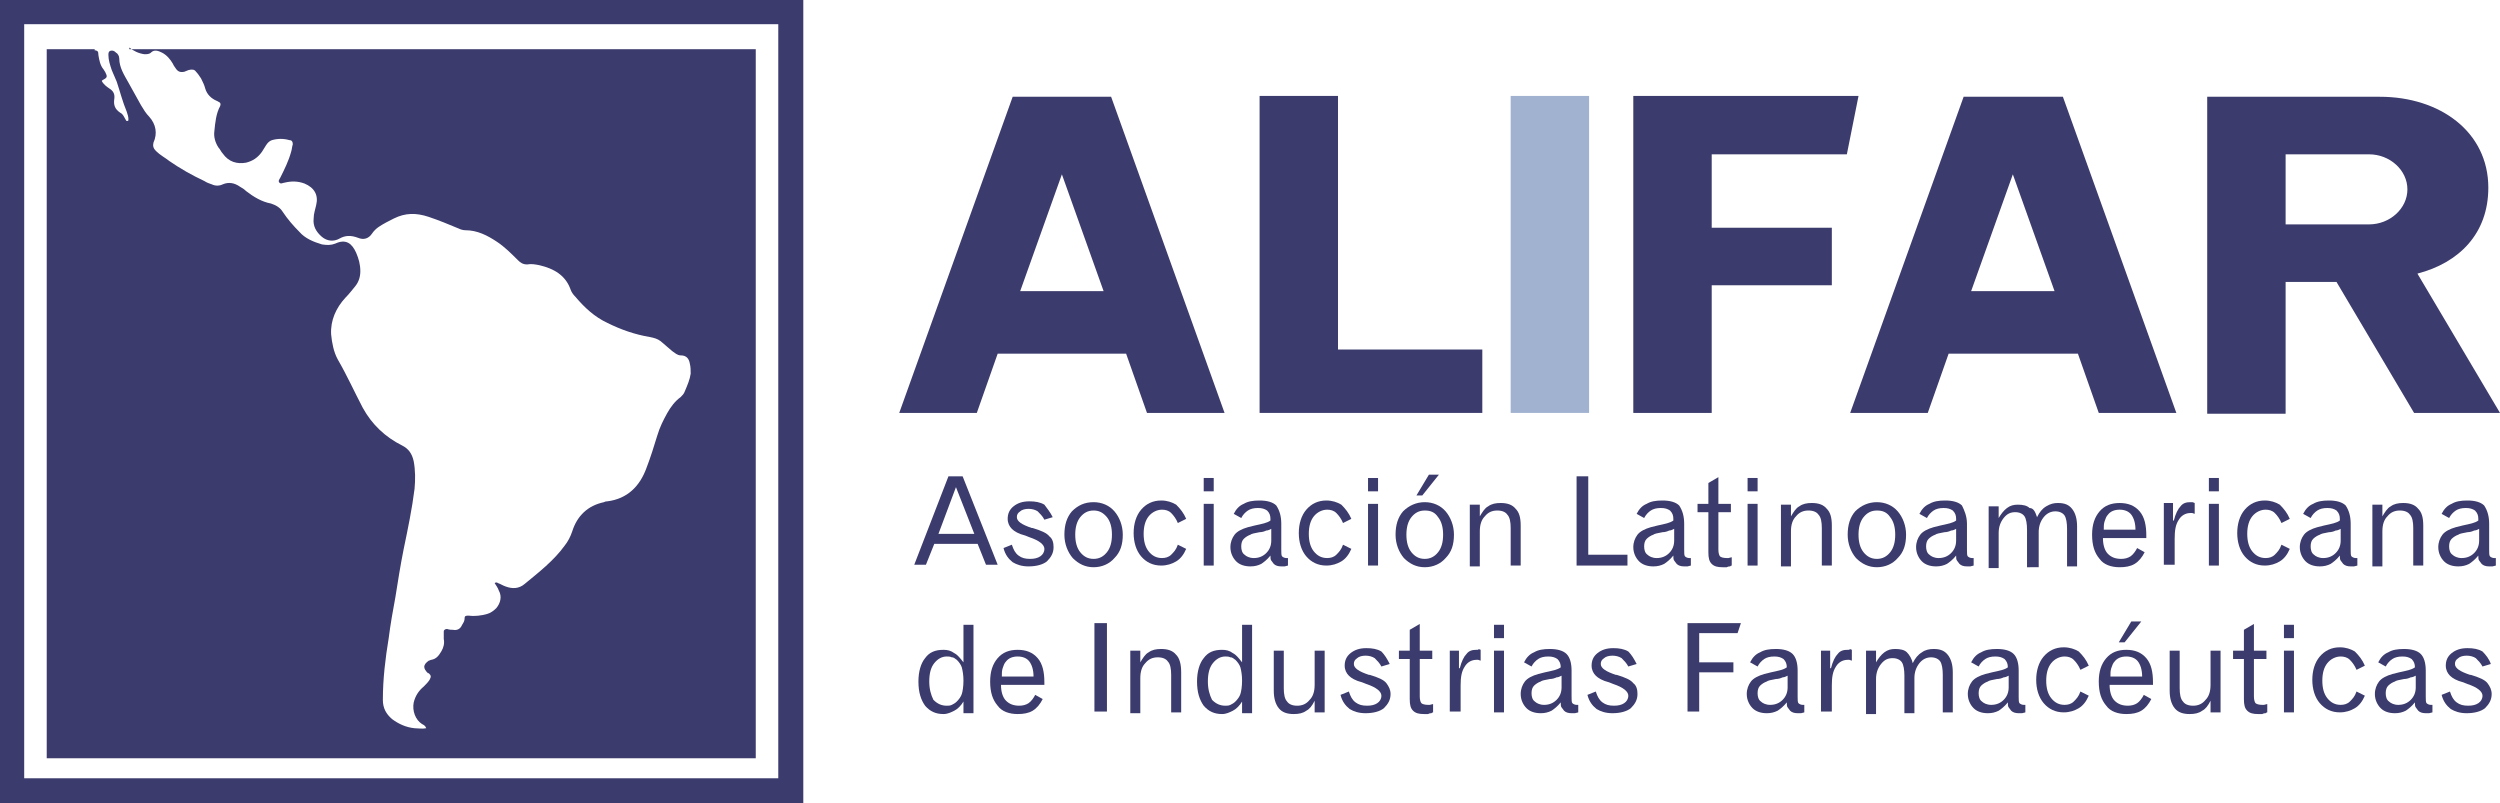
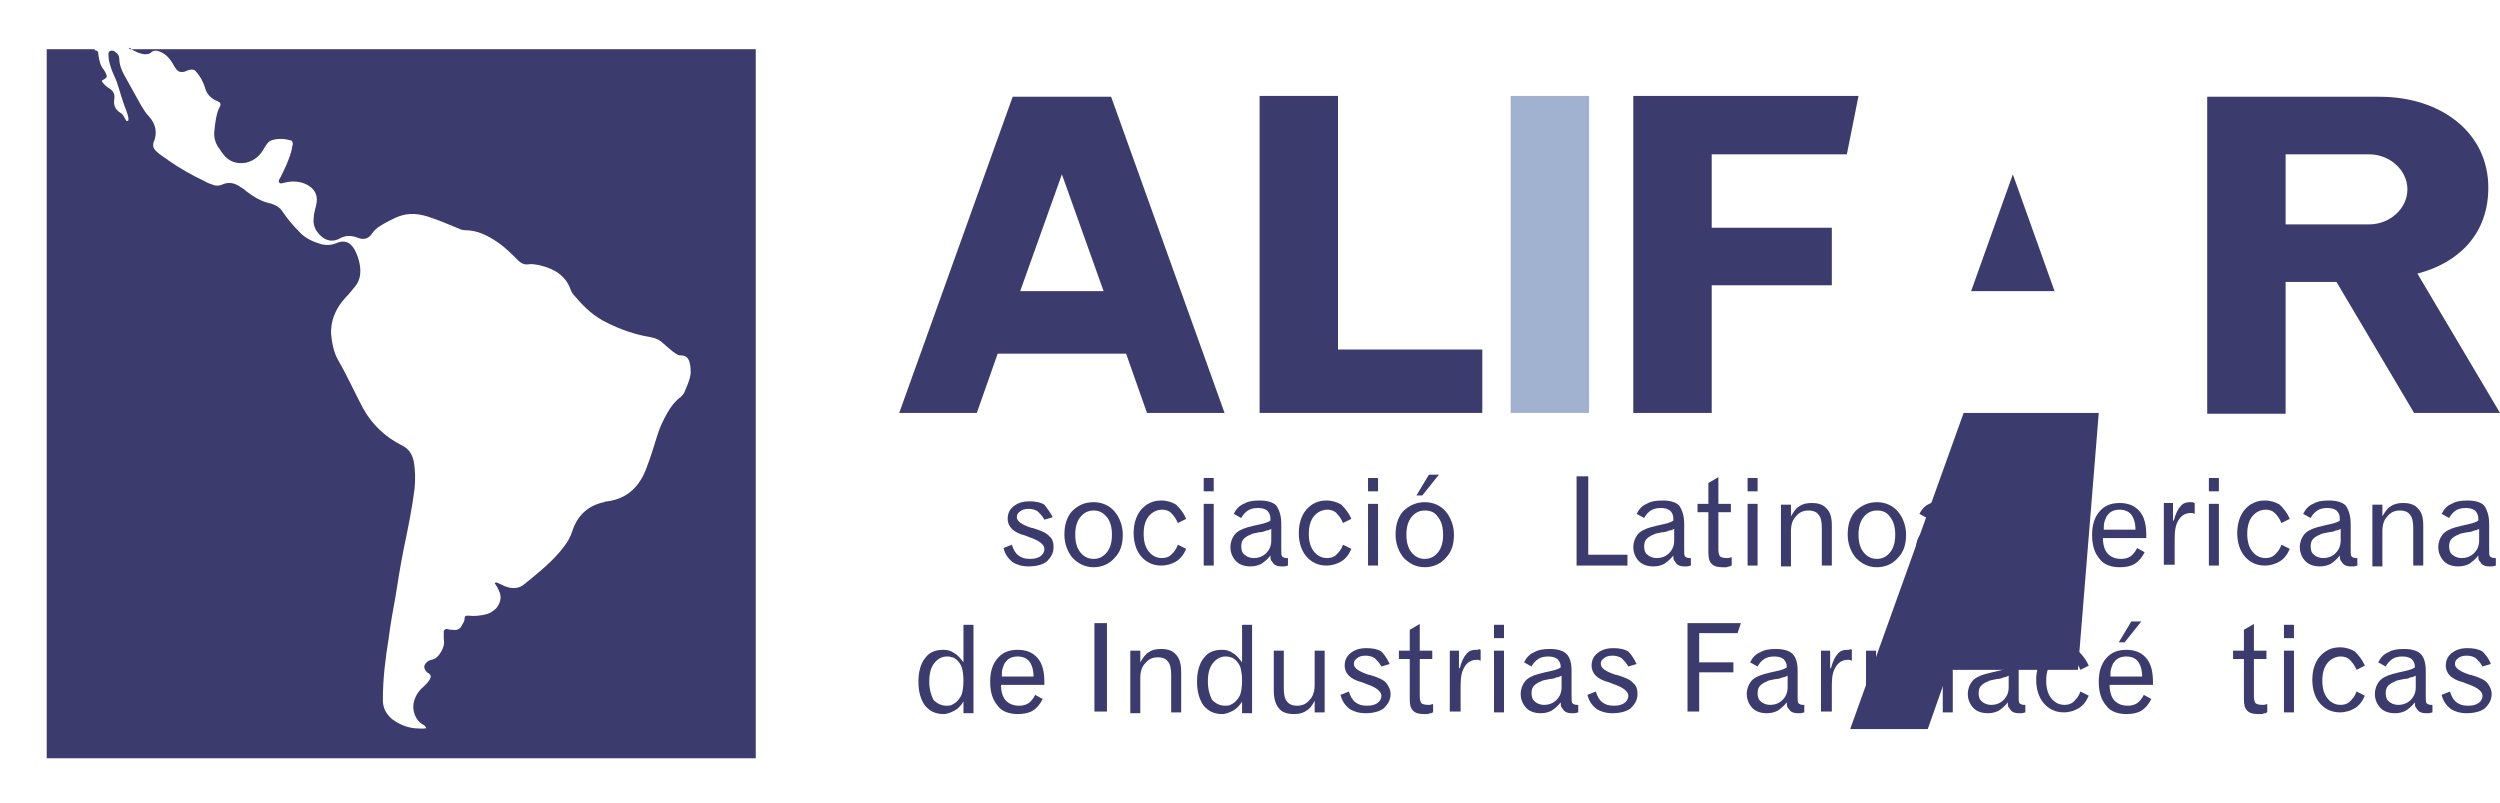
<svg xmlns="http://www.w3.org/2000/svg" version="1.1" id="Capa_1" x="0px" y="0px" viewBox="0 0 299.7 96.3" style="enable-background:new 0 0 299.7 96.3;" xml:space="preserve">
  <style type="text/css">
	.st0{fill:#3B3B6D;}
	.st1{fill:#A0B2D0;}
</style>
  <g>
    <g>
-       <path class="st0" d="M113.7,57.1h1.7l4.2,10.6l-1.4,0l-1-2.5H112l-1,2.5l-1.4,0L113.7,57.1z M114.6,58.4l-2.1,5.6h4.3L114.6,58.4z    " />
      <path class="st0" d="M126.2,62l-1,0.3c-0.2-0.4-0.5-0.7-0.8-1c-0.3-0.2-0.7-0.3-1.1-0.3c-0.4,0-0.8,0.1-1,0.3    c-0.3,0.2-0.4,0.4-0.4,0.7c0,0.5,0.6,0.9,1.8,1.3l0.1,0c1,0.3,1.7,0.6,2,1c0.4,0.3,0.5,0.8,0.5,1.3c0,0.7-0.3,1.2-0.8,1.7    c-0.5,0.4-1.3,0.6-2.2,0.6c-0.8,0-1.4-0.2-1.9-0.5c-0.5-0.4-0.9-0.9-1.1-1.7l1-0.4c0.2,0.6,0.4,1,0.8,1.3c0.4,0.3,0.8,0.4,1.4,0.4    c0.5,0,0.9-0.1,1.2-0.3c0.3-0.2,0.5-0.5,0.5-0.9c0-0.5-0.6-1-1.8-1.4l-0.5-0.2c-0.8-0.2-1.3-0.5-1.6-0.8c-0.3-0.3-0.5-0.7-0.5-1.2    c0-0.6,0.2-1.1,0.7-1.5c0.5-0.4,1.1-0.6,1.9-0.6c0.7,0,1.3,0.1,1.8,0.4C125.5,60.9,125.9,61.4,126.2,62z" />
      <path class="st0" d="M131.1,60.2c1,0,1.9,0.4,2.5,1.1c0.6,0.7,1,1.7,1,2.8c0,1.2-0.3,2.1-1,2.8c-0.6,0.7-1.5,1.1-2.5,1.1    c-1,0-1.8-0.4-2.5-1.1c-0.6-0.7-1-1.7-1-2.8c0-1.2,0.3-2.1,0.9-2.8C129.2,60.6,130,60.2,131.1,60.2z M131.1,61.2    c-0.7,0-1.2,0.3-1.6,0.8c-0.4,0.5-0.6,1.2-0.6,2.1c0,0.9,0.2,1.6,0.6,2.1c0.4,0.5,0.9,0.8,1.6,0.8c0.7,0,1.2-0.3,1.6-0.8    c0.4-0.5,0.6-1.2,0.6-2.1c0-0.9-0.2-1.6-0.6-2.1C132.2,61.4,131.7,61.2,131.1,61.2z" />
      <path class="st0" d="M142.2,62.2l-1,0.5c-0.2-0.5-0.5-0.9-0.8-1.2c-0.3-0.3-0.7-0.4-1.1-0.4c-0.6,0-1.2,0.3-1.6,0.8    c-0.4,0.5-0.6,1.2-0.6,2.1c0,0.9,0.2,1.6,0.6,2.1c0.4,0.5,0.9,0.8,1.6,0.8c0.4,0,0.8-0.1,1.1-0.4c0.3-0.3,0.6-0.6,0.8-1.2l1,0.5    c-0.3,0.7-0.7,1.2-1.2,1.5c-0.5,0.3-1.1,0.5-1.8,0.5c-1,0-1.8-0.4-2.4-1.1c-0.6-0.7-0.9-1.7-0.9-2.8c0-1.1,0.3-2.1,0.9-2.8    c0.6-0.7,1.4-1.1,2.4-1.1c0.7,0,1.3,0.2,1.8,0.5C141.5,61,141.9,61.5,142.2,62.2z" />
      <path class="st0" d="M144.3,57.3h1.2v1.6h-1.2V57.3z M144.3,60.4h1.2v7.4h-1.2V60.4z" />
      <path class="st0" d="M153.6,62.8v3.1c0,0.4,0,0.7,0.1,0.8c0.1,0.1,0.3,0.2,0.5,0.2h0.1c0,0,0.1,0,0.1,0v0.9l-0.4,0.1    c-0.1,0-0.1,0-0.2,0c0,0-0.1,0-0.2,0c-0.4,0-0.7-0.1-0.9-0.3c-0.1-0.1-0.2-0.3-0.3-0.4s-0.1-0.4-0.1-0.6c-0.4,0.5-0.8,0.8-1.1,1    c-0.4,0.2-0.8,0.3-1.3,0.3c-0.7,0-1.3-0.2-1.7-0.6c-0.4-0.4-0.7-1-0.7-1.7c0-0.6,0.2-1.1,0.5-1.5c0.3-0.4,0.9-0.7,1.6-0.9l0.8-0.2    c0.9-0.2,1.5-0.3,1.9-0.6v-0.1v-0.1c0-0.4-0.1-0.7-0.4-1c-0.3-0.2-0.6-0.3-1.1-0.3c-0.5,0-0.9,0.1-1.2,0.3    c-0.3,0.2-0.6,0.5-0.8,0.9l-0.9-0.5c0.3-0.6,0.7-1,1.2-1.2c0.5-0.3,1.1-0.4,1.9-0.4c0.9,0,1.6,0.2,2,0.6    C153.4,61.2,153.6,61.9,153.6,62.8z M152.4,63.4c-0.2,0.1-0.4,0.2-0.6,0.2c-0.2,0.1-0.5,0.2-0.8,0.2c-0.6,0.1-1,0.2-1.1,0.3    c-0.3,0.1-0.6,0.3-0.8,0.5c-0.2,0.2-0.3,0.5-0.3,0.9c0,0.4,0.1,0.8,0.4,1c0.2,0.2,0.6,0.4,1.1,0.4c0.6,0,1.1-0.2,1.5-0.6    c0.4-0.4,0.6-0.9,0.6-1.5V63.4z" />
      <path class="st0" d="M162,62.2l-1,0.5c-0.2-0.5-0.5-0.9-0.8-1.2c-0.3-0.3-0.7-0.4-1.1-0.4c-0.6,0-1.2,0.3-1.6,0.8    c-0.4,0.5-0.6,1.2-0.6,2.1c0,0.9,0.2,1.6,0.6,2.1c0.4,0.5,0.9,0.8,1.6,0.8c0.4,0,0.8-0.1,1.1-0.4c0.3-0.3,0.6-0.6,0.8-1.2l1,0.5    c-0.3,0.7-0.7,1.2-1.2,1.5c-0.5,0.3-1.1,0.5-1.8,0.5c-1,0-1.8-0.4-2.4-1.1c-0.6-0.7-0.9-1.7-0.9-2.8c0-1.1,0.3-2.1,0.9-2.8    c0.6-0.7,1.4-1.1,2.4-1.1c0.7,0,1.3,0.2,1.8,0.5C161.3,61,161.7,61.5,162,62.2z" />
      <path class="st0" d="M164,57.3h1.2v1.6H164V57.3z M164,60.4h1.2v7.4H164V60.4z" />
      <path class="st0" d="M170.8,60.2c1,0,1.9,0.4,2.5,1.1c0.6,0.7,1,1.7,1,2.8c0,1.2-0.3,2.1-1,2.8c-0.6,0.7-1.5,1.1-2.5,1.1    c-1,0-1.8-0.4-2.5-1.1c-0.6-0.7-1-1.7-1-2.8c0-1.2,0.3-2.1,0.9-2.8C168.9,60.6,169.8,60.2,170.8,60.2z M170.8,61.2    c-0.7,0-1.2,0.3-1.6,0.8c-0.4,0.5-0.6,1.2-0.6,2.1c0,0.9,0.2,1.6,0.6,2.1c0.4,0.5,0.9,0.8,1.6,0.8c0.7,0,1.2-0.3,1.6-0.8    c0.4-0.5,0.6-1.2,0.6-2.1c0-0.9-0.2-1.6-0.6-2.1C172,61.4,171.5,61.2,170.8,61.2z M171.3,56.9h1.2l-2,2.5h-0.7L171.3,56.9z" />
-       <path class="st0" d="M182.3,63v4.8h-1.2v-4.5c0-0.7-0.1-1.3-0.4-1.6c-0.2-0.3-0.6-0.5-1.2-0.5c-0.6,0-1.1,0.2-1.5,0.7    c-0.4,0.4-0.6,1-0.6,1.8v4.2h-1.2v-7.4h1.2v1.4c0.3-0.5,0.6-1,1-1.2c0.4-0.3,0.9-0.4,1.5-0.4c0.8,0,1.4,0.2,1.8,0.7    C182.1,61.4,182.3,62,182.3,63z" />
      <path class="st0" d="M188.9,57.1h1.5v9.4h4.7v1.3h-6.1V57.1z" />
      <path class="st0" d="M201.9,62.8v3.1c0,0.4,0,0.7,0.1,0.8c0.1,0.1,0.3,0.2,0.5,0.2h0.1c0,0,0.1,0,0.1,0v0.9l-0.4,0.1    c-0.1,0-0.1,0-0.2,0c0,0-0.1,0-0.2,0c-0.4,0-0.7-0.1-0.9-0.3c-0.1-0.1-0.2-0.3-0.3-0.4s-0.1-0.4-0.1-0.6c-0.4,0.5-0.8,0.8-1.1,1    c-0.4,0.2-0.8,0.3-1.3,0.3c-0.7,0-1.3-0.2-1.7-0.6c-0.4-0.4-0.7-1-0.7-1.7c0-0.6,0.2-1.1,0.5-1.5c0.3-0.4,0.9-0.7,1.6-0.9l0.8-0.2    c0.9-0.2,1.5-0.3,1.9-0.6v-0.1v-0.1c0-0.4-0.1-0.7-0.4-1c-0.3-0.2-0.6-0.3-1.1-0.3c-0.5,0-0.9,0.1-1.2,0.3    c-0.3,0.2-0.6,0.5-0.8,0.9l-0.9-0.5c0.3-0.6,0.7-1,1.2-1.2c0.5-0.3,1.1-0.4,1.9-0.4c0.9,0,1.6,0.2,2,0.6    C201.7,61.2,201.9,61.9,201.9,62.8z M200.7,63.4c-0.2,0.1-0.4,0.2-0.6,0.2c-0.2,0.1-0.5,0.2-0.8,0.2c-0.6,0.1-1,0.2-1.1,0.3    c-0.3,0.1-0.6,0.3-0.8,0.5c-0.2,0.2-0.3,0.5-0.3,0.9c0,0.4,0.1,0.8,0.4,1c0.2,0.2,0.6,0.4,1.1,0.4c0.6,0,1.1-0.2,1.5-0.6    c0.4-0.4,0.6-0.9,0.6-1.5V63.4z" />
      <path class="st0" d="M206,57.2v3.2h1.5v1H206v4.5c0,0.4,0.1,0.7,0.2,0.8c0.1,0.1,0.4,0.2,0.8,0.2l0.2,0l0.4-0.1v1    c0,0-0.1,0-0.2,0.1c-0.1,0-0.2,0-0.4,0.1c-0.1,0-0.3,0-0.5,0c-0.6,0-1-0.1-1.3-0.4c-0.3-0.3-0.4-0.7-0.4-1.4v-4.8h-1.3v-1h1.3    v-2.5L206,57.2z" />
      <path class="st0" d="M209.5,57.3h1.2v1.6h-1.2V57.3z M209.5,60.4h1.2v7.4h-1.2V60.4z" />
      <path class="st0" d="M219.6,63v4.8h-1.2v-4.5c0-0.7-0.1-1.3-0.4-1.6c-0.2-0.3-0.6-0.5-1.2-0.5c-0.6,0-1.1,0.2-1.5,0.7    c-0.4,0.4-0.6,1-0.6,1.8v4.2h-1.2v-7.4h1.2v1.4c0.3-0.5,0.6-1,1-1.2c0.4-0.3,0.9-0.4,1.5-0.4c0.8,0,1.4,0.2,1.8,0.7    C219.4,61.4,219.6,62,219.6,63z" />
      <path class="st0" d="M225,60.2c1,0,1.9,0.4,2.5,1.1c0.6,0.7,1,1.7,1,2.8c0,1.2-0.3,2.1-1,2.8c-0.6,0.7-1.5,1.1-2.5,1.1    c-1,0-1.8-0.4-2.5-1.1c-0.6-0.7-1-1.7-1-2.8c0-1.2,0.3-2.1,0.9-2.8C223.1,60.6,224,60.2,225,60.2z M225,61.2    c-0.7,0-1.2,0.3-1.6,0.8c-0.4,0.5-0.6,1.2-0.6,2.1c0,0.9,0.2,1.6,0.6,2.1c0.4,0.5,0.9,0.8,1.6,0.8c0.7,0,1.2-0.3,1.6-0.8    c0.4-0.5,0.6-1.2,0.6-2.1c0-0.9-0.2-1.6-0.6-2.1C226.2,61.4,225.7,61.2,225,61.2z" />
      <path class="st0" d="M235.8,62.8v3.1c0,0.4,0,0.7,0.1,0.8c0.1,0.1,0.3,0.2,0.5,0.2h0.1c0,0,0.1,0,0.1,0v0.9l-0.4,0.1    c-0.1,0-0.1,0-0.2,0c0,0-0.1,0-0.2,0c-0.4,0-0.7-0.1-0.9-0.3c-0.1-0.1-0.2-0.3-0.3-0.4s-0.1-0.4-0.1-0.6c-0.4,0.5-0.8,0.8-1.1,1    c-0.4,0.2-0.8,0.3-1.3,0.3c-0.7,0-1.3-0.2-1.7-0.6c-0.4-0.4-0.7-1-0.7-1.7c0-0.6,0.2-1.1,0.5-1.5c0.3-0.4,0.9-0.7,1.6-0.9l0.8-0.2    c0.9-0.2,1.5-0.3,1.9-0.6v-0.1v-0.1c0-0.4-0.1-0.7-0.4-1c-0.3-0.2-0.6-0.3-1.1-0.3c-0.5,0-0.9,0.1-1.2,0.3    c-0.3,0.2-0.6,0.5-0.8,0.9l-0.9-0.5c0.3-0.6,0.7-1,1.2-1.2c0.5-0.3,1.1-0.4,1.9-0.4c0.9,0,1.6,0.2,2,0.6    C235.5,61.2,235.8,61.9,235.8,62.8z M234.5,63.4c-0.2,0.1-0.4,0.2-0.6,0.2c-0.2,0.1-0.5,0.2-0.8,0.2c-0.6,0.1-1,0.2-1.1,0.3    c-0.3,0.1-0.6,0.3-0.8,0.5c-0.2,0.2-0.3,0.5-0.3,0.9c0,0.4,0.1,0.8,0.4,1c0.2,0.2,0.6,0.4,1.1,0.4c0.6,0,1.1-0.2,1.5-0.6    c0.4-0.4,0.6-0.9,0.6-1.5V63.4z" />
      <path class="st0" d="M244.2,62c0.3-0.6,0.6-1,1.1-1.3s0.9-0.4,1.4-0.4c0.8,0,1.3,0.2,1.7,0.7c0.4,0.5,0.6,1.2,0.6,2.1v4.8h-1.2    v-4.5c0-0.7-0.1-1.3-0.3-1.6c-0.2-0.3-0.6-0.5-1.1-0.5c-0.5,0-1,0.2-1.4,0.7c-0.4,0.5-0.6,1.1-0.6,1.8v4.2H243v-4.5    c0-0.7-0.1-1.3-0.3-1.6c-0.2-0.3-0.6-0.5-1.1-0.5c-0.6,0-1,0.2-1.4,0.7c-0.4,0.5-0.6,1.1-0.6,1.8v4.2h-1.2v-7.4h1.2v1.4    c0.3-0.5,0.6-0.9,1-1.2c0.4-0.3,0.8-0.4,1.3-0.4c0.6,0,1.1,0.1,1.4,0.4C243.8,60.9,244,61.4,244.2,62z" />
      <path class="st0" d="M257.3,64.5h-5.2c0,0.8,0.2,1.5,0.6,1.9c0.4,0.4,0.9,0.6,1.6,0.6c0.4,0,0.8-0.1,1.1-0.3    c0.3-0.2,0.6-0.6,0.8-1l0.9,0.5c-0.3,0.6-0.7,1.1-1.2,1.4c-0.5,0.3-1.1,0.4-1.8,0.4c-1,0-1.9-0.3-2.4-1c-0.6-0.7-0.9-1.6-0.9-2.9    c0-1.2,0.3-2.1,0.9-2.8c0.6-0.7,1.4-1,2.4-1c1,0,1.8,0.3,2.4,1c0.6,0.7,0.8,1.7,0.8,2.9V64.5z M256,63.5c0-0.8-0.2-1.4-0.5-1.8    c-0.3-0.4-0.8-0.6-1.4-0.6c-0.6,0-1.1,0.2-1.4,0.6c-0.2,0.2-0.3,0.5-0.4,0.8c-0.1,0.3-0.1,0.6-0.1,1H256z" />
      <path class="st0" d="M263.1,60.3v1.3l-0.3-0.1h-0.2c-0.6,0-1.1,0.3-1.4,0.8c-0.4,0.6-0.5,1.3-0.5,2.3v3.1h-1.3v-7.4h1.1v2.1h0.1    c0.2-0.8,0.5-1.4,0.8-1.7c0.3-0.4,0.7-0.5,1.2-0.5c0.1,0,0.1,0,0.2,0C262.8,60.2,262.9,60.2,263.1,60.3L263.1,60.3z" />
      <path class="st0" d="M264.8,57.3h1.2v1.6h-1.2V57.3z M264.8,60.4h1.2v7.4h-1.2V60.4z" />
      <path class="st0" d="M274.5,62.2l-1,0.5c-0.2-0.5-0.5-0.9-0.8-1.2c-0.3-0.3-0.7-0.4-1.1-0.4c-0.6,0-1.2,0.3-1.6,0.8    c-0.4,0.5-0.6,1.2-0.6,2.1c0,0.9,0.2,1.6,0.6,2.1c0.4,0.5,0.9,0.8,1.6,0.8c0.4,0,0.8-0.1,1.1-0.4c0.3-0.3,0.6-0.6,0.8-1.2l1,0.5    c-0.3,0.7-0.7,1.2-1.2,1.5c-0.5,0.3-1.1,0.5-1.8,0.5c-1,0-1.8-0.4-2.4-1.1c-0.6-0.7-0.9-1.7-0.9-2.8c0-1.1,0.3-2.1,0.9-2.8    c0.6-0.7,1.4-1.1,2.4-1.1c0.7,0,1.3,0.2,1.8,0.5C273.8,61,274.2,61.5,274.5,62.2z" />
      <path class="st0" d="M281.8,62.8v3.1c0,0.4,0,0.7,0.1,0.8c0.1,0.1,0.3,0.2,0.5,0.2h0.1c0,0,0.1,0,0.1,0v0.9l-0.4,0.1    c-0.1,0-0.1,0-0.2,0c0,0-0.1,0-0.2,0c-0.4,0-0.7-0.1-0.9-0.3c-0.1-0.1-0.2-0.3-0.3-0.4s-0.1-0.4-0.1-0.6c-0.4,0.5-0.8,0.8-1.1,1    c-0.4,0.2-0.8,0.3-1.3,0.3c-0.7,0-1.3-0.2-1.7-0.6c-0.4-0.4-0.7-1-0.7-1.7c0-0.6,0.2-1.1,0.5-1.5c0.3-0.4,0.9-0.7,1.6-0.9l0.8-0.2    c0.9-0.2,1.5-0.3,1.9-0.6v-0.1v-0.1c0-0.4-0.1-0.7-0.4-1c-0.3-0.2-0.6-0.3-1.1-0.3c-0.5,0-0.9,0.1-1.2,0.3    c-0.3,0.2-0.6,0.5-0.8,0.9l-0.9-0.5c0.3-0.6,0.7-1,1.2-1.2c0.5-0.3,1.1-0.4,1.9-0.4c0.9,0,1.6,0.2,2,0.6    C281.6,61.2,281.8,61.9,281.8,62.8z M280.6,63.4c-0.2,0.1-0.4,0.2-0.6,0.2c-0.2,0.1-0.5,0.2-0.8,0.2c-0.6,0.1-1,0.2-1.1,0.3    c-0.3,0.1-0.6,0.3-0.8,0.5c-0.2,0.2-0.3,0.5-0.3,0.9c0,0.4,0.1,0.8,0.4,1c0.2,0.2,0.6,0.4,1.1,0.4c0.6,0,1.1-0.2,1.5-0.6    c0.4-0.4,0.6-0.9,0.6-1.5V63.4z" />
      <path class="st0" d="M290.5,63v4.8h-1.2v-4.5c0-0.7-0.1-1.3-0.4-1.6c-0.2-0.3-0.6-0.5-1.2-0.5c-0.6,0-1.1,0.2-1.5,0.7    c-0.4,0.4-0.6,1-0.6,1.8v4.2h-1.2v-7.4h1.2v1.4c0.3-0.5,0.6-1,1-1.2c0.4-0.3,0.9-0.4,1.5-0.4c0.8,0,1.4,0.2,1.8,0.7    C290.3,61.4,290.5,62,290.5,63z" />
      <path class="st0" d="M298.4,62.8v3.1c0,0.4,0,0.7,0.1,0.8c0.1,0.1,0.3,0.2,0.5,0.2h0.1c0,0,0.1,0,0.1,0v0.9l-0.4,0.1    c-0.1,0-0.1,0-0.2,0c0,0-0.1,0-0.2,0c-0.4,0-0.7-0.1-0.9-0.3c-0.1-0.1-0.2-0.3-0.3-0.4s-0.1-0.4-0.1-0.6c-0.4,0.5-0.8,0.8-1.1,1    c-0.4,0.2-0.8,0.3-1.3,0.3c-0.7,0-1.3-0.2-1.7-0.6c-0.4-0.4-0.7-1-0.7-1.7c0-0.6,0.2-1.1,0.5-1.5c0.3-0.4,0.9-0.7,1.6-0.9l0.8-0.2    c0.9-0.2,1.5-0.3,1.9-0.6v-0.1v-0.1c0-0.4-0.1-0.7-0.4-1c-0.3-0.2-0.6-0.3-1.1-0.3c-0.5,0-0.9,0.1-1.2,0.3    c-0.3,0.2-0.6,0.5-0.8,0.9l-0.9-0.5c0.3-0.6,0.7-1,1.2-1.2c0.5-0.3,1.1-0.4,1.9-0.4c0.9,0,1.6,0.2,2,0.6    C298.2,61.2,298.4,61.9,298.4,62.8z M297.2,63.4c-0.2,0.1-0.4,0.2-0.6,0.2c-0.2,0.1-0.5,0.2-0.8,0.2c-0.6,0.1-1,0.2-1.1,0.3    c-0.3,0.1-0.6,0.3-0.8,0.5c-0.2,0.2-0.3,0.5-0.3,0.9c0,0.4,0.1,0.8,0.4,1c0.2,0.2,0.6,0.4,1.1,0.4c0.6,0,1.1-0.2,1.5-0.6    c0.4-0.4,0.6-0.9,0.6-1.5V63.4z" />
      <path class="st0" d="M115.5,84.1c-0.3,0.5-0.7,0.9-1.1,1.1c-0.4,0.2-0.8,0.4-1.3,0.4c-0.9,0-1.6-0.3-2.2-1    c-0.5-0.7-0.8-1.6-0.8-2.9c0-1.2,0.3-2.2,0.8-2.8c0.5-0.7,1.2-1,2.2-1c0.5,0,0.9,0.1,1.3,0.4c0.4,0.2,0.7,0.6,1.1,1.1v-4.5h1.2    v10.6h-1.2V84.1z M113.5,84.6c0.2,0,0.4,0,0.6-0.1c0.2-0.1,0.4-0.2,0.6-0.4c0.3-0.3,0.5-0.6,0.6-0.9c0.1-0.3,0.2-0.9,0.2-1.6    c0-0.7-0.1-1.2-0.2-1.6c-0.1-0.3-0.3-0.6-0.6-0.9c-0.2-0.1-0.3-0.3-0.6-0.3c-0.2-0.1-0.4-0.1-0.6-0.1c-0.6,0-1.1,0.3-1.5,0.8    c-0.4,0.5-0.6,1.2-0.6,2.2c0,0.9,0.2,1.6,0.5,2.2C112.4,84.4,112.9,84.6,113.5,84.6z" />
      <path class="st0" d="M125.2,82.1H120c0,0.8,0.2,1.5,0.6,1.9c0.4,0.4,0.9,0.6,1.6,0.6c0.4,0,0.8-0.1,1.1-0.3c0.3-0.2,0.6-0.6,0.8-1    l0.9,0.5c-0.3,0.6-0.7,1.1-1.2,1.4c-0.5,0.3-1.1,0.4-1.8,0.4c-1,0-1.9-0.3-2.4-1c-0.6-0.7-0.9-1.6-0.9-2.9c0-1.2,0.3-2.1,0.9-2.8    c0.6-0.7,1.4-1,2.4-1c1,0,1.8,0.3,2.4,1c0.6,0.7,0.8,1.7,0.8,2.9V82.1z M123.9,81.1c0-0.8-0.2-1.4-0.5-1.8    c-0.3-0.4-0.8-0.6-1.4-0.6c-0.6,0-1.1,0.2-1.4,0.6c-0.2,0.2-0.3,0.5-0.4,0.8c-0.1,0.3-0.1,0.6-0.1,1H123.9z" />
      <path class="st0" d="M131.2,74.7h1.5v10.6h-1.5V74.7z" />
      <path class="st0" d="M141.6,80.6v4.8h-1.2v-4.5c0-0.7-0.1-1.3-0.4-1.6c-0.2-0.3-0.6-0.5-1.2-0.5c-0.6,0-1.1,0.2-1.5,0.7    c-0.4,0.4-0.6,1-0.6,1.8v4.2h-1.2V78h1.2v1.4c0.3-0.5,0.6-1,1-1.2c0.4-0.3,0.9-0.4,1.5-0.4c0.8,0,1.4,0.2,1.8,0.7    C141.4,78.9,141.6,79.6,141.6,80.6z" />
      <path class="st0" d="M148.9,84.1c-0.3,0.5-0.7,0.9-1.1,1.1c-0.4,0.2-0.8,0.4-1.3,0.4c-0.9,0-1.6-0.3-2.2-1    c-0.5-0.7-0.8-1.6-0.8-2.9c0-1.2,0.3-2.2,0.8-2.8c0.5-0.7,1.2-1,2.2-1c0.5,0,0.9,0.1,1.3,0.4c0.4,0.2,0.7,0.6,1.1,1.1v-4.5h1.2    v10.6h-1.2V84.1z M146.9,84.6c0.2,0,0.4,0,0.6-0.1c0.2-0.1,0.4-0.2,0.6-0.4c0.3-0.3,0.5-0.6,0.6-0.9c0.1-0.3,0.2-0.9,0.2-1.6    c0-0.7-0.1-1.2-0.2-1.6c-0.1-0.3-0.3-0.6-0.6-0.9c-0.2-0.1-0.3-0.3-0.6-0.3c-0.2-0.1-0.4-0.1-0.6-0.1c-0.6,0-1.1,0.3-1.5,0.8    c-0.4,0.5-0.6,1.2-0.6,2.2c0,0.9,0.2,1.6,0.5,2.2C145.8,84.4,146.3,84.6,146.9,84.6z" />
      <path class="st0" d="M152.7,78h1.2v4.5c0,0.7,0.1,1.3,0.4,1.6c0.2,0.3,0.6,0.5,1.2,0.5c0.6,0,1.1-0.2,1.5-0.7    c0.4-0.4,0.6-1,0.6-1.8V78h1.2v7.4h-1.2v-1.4c-0.3,0.6-0.6,1-1,1.2c-0.4,0.3-0.9,0.4-1.5,0.4c-0.8,0-1.4-0.2-1.8-0.7    c-0.4-0.5-0.6-1.2-0.6-2.1V78z" />
      <path class="st0" d="M166.6,79.6l-1,0.3c-0.2-0.4-0.5-0.7-0.8-1c-0.3-0.2-0.7-0.3-1.1-0.3c-0.4,0-0.8,0.1-1,0.3    c-0.3,0.2-0.4,0.4-0.4,0.7c0,0.5,0.6,0.9,1.8,1.3l0.1,0c1,0.3,1.7,0.6,2,1s0.5,0.8,0.5,1.3c0,0.7-0.3,1.2-0.8,1.7    c-0.5,0.4-1.3,0.6-2.2,0.6c-0.8,0-1.4-0.2-1.9-0.5c-0.5-0.4-0.9-0.9-1.1-1.7l1-0.4c0.2,0.6,0.4,1,0.8,1.3c0.4,0.3,0.8,0.4,1.4,0.4    c0.5,0,0.9-0.1,1.2-0.3c0.3-0.2,0.5-0.5,0.5-0.9c0-0.5-0.6-1-1.8-1.4l-0.5-0.2c-0.8-0.2-1.3-0.5-1.6-0.8c-0.3-0.3-0.5-0.7-0.5-1.2    c0-0.6,0.2-1.1,0.7-1.5c0.5-0.4,1.1-0.6,1.9-0.6c0.7,0,1.3,0.1,1.8,0.4C166,78.5,166.3,79,166.6,79.6z" />
      <path class="st0" d="M170.2,74.8V78h1.5v1h-1.5v4.5c0,0.4,0.1,0.7,0.2,0.8c0.1,0.1,0.4,0.2,0.8,0.2l0.2,0l0.4-0.1v1    c0,0-0.1,0-0.2,0.1c-0.1,0-0.2,0-0.4,0.1c-0.1,0-0.3,0-0.5,0c-0.6,0-1-0.1-1.3-0.4c-0.3-0.3-0.4-0.7-0.4-1.4V79h-1.3v-1h1.3v-2.5    L170.2,74.8z" />
      <path class="st0" d="M177.5,77.9v1.3l-0.3-0.1h-0.2c-0.6,0-1.1,0.3-1.4,0.8c-0.4,0.6-0.5,1.3-0.5,2.3v3.1h-1.3V78h1.1v2.1h0.1    c0.2-0.8,0.5-1.4,0.8-1.7c0.3-0.4,0.7-0.5,1.2-0.5c0.1,0,0.1,0,0.2,0C177.2,77.8,177.3,77.8,177.5,77.9L177.5,77.9z" />
      <path class="st0" d="M179.1,74.9h1.2v1.6h-1.2V74.9z M179.1,78h1.2v7.4h-1.2V78z" />
      <path class="st0" d="M188.4,80.4v3.1c0,0.4,0,0.7,0.1,0.8c0.1,0.1,0.3,0.2,0.5,0.2h0.1c0,0,0.1,0,0.1,0v0.9l-0.4,0.1    c-0.1,0-0.1,0-0.2,0c0,0-0.1,0-0.2,0c-0.4,0-0.7-0.1-0.9-0.3c-0.1-0.1-0.2-0.3-0.3-0.4s-0.1-0.4-0.1-0.6c-0.4,0.5-0.8,0.8-1.1,1    c-0.4,0.2-0.8,0.3-1.3,0.3c-0.7,0-1.3-0.2-1.7-0.6c-0.4-0.4-0.7-1-0.7-1.7c0-0.6,0.2-1.1,0.5-1.5c0.3-0.4,0.9-0.7,1.6-0.9l0.8-0.2    c0.9-0.2,1.5-0.3,1.9-0.6v-0.1V80c0-0.4-0.1-0.7-0.4-1c-0.3-0.2-0.6-0.3-1.1-0.3c-0.5,0-0.9,0.1-1.2,0.3c-0.3,0.2-0.6,0.5-0.8,0.9    l-0.9-0.5c0.3-0.6,0.7-1,1.2-1.2c0.5-0.3,1.1-0.4,1.9-0.4c0.9,0,1.6,0.2,2,0.6C188.2,78.8,188.4,79.5,188.4,80.4z M187.2,81    c-0.2,0.1-0.4,0.2-0.6,0.2c-0.2,0.1-0.5,0.2-0.8,0.2c-0.6,0.1-1,0.2-1.1,0.3c-0.3,0.1-0.6,0.3-0.8,0.5c-0.2,0.2-0.3,0.5-0.3,0.9    c0,0.4,0.1,0.8,0.4,1c0.2,0.2,0.6,0.4,1.1,0.4c0.6,0,1.1-0.2,1.5-0.6c0.4-0.4,0.6-0.9,0.6-1.5V81z" />
      <path class="st0" d="M196.2,79.6l-1,0.3c-0.2-0.4-0.5-0.7-0.8-1c-0.3-0.2-0.7-0.3-1.1-0.3c-0.4,0-0.8,0.1-1,0.3    c-0.3,0.2-0.4,0.4-0.4,0.7c0,0.5,0.6,0.9,1.8,1.3l0.1,0c1,0.3,1.7,0.6,2,1c0.4,0.3,0.5,0.8,0.5,1.3c0,0.7-0.3,1.2-0.8,1.7    c-0.5,0.4-1.3,0.6-2.2,0.6c-0.8,0-1.4-0.2-1.9-0.5c-0.5-0.4-0.9-0.9-1.1-1.7l1-0.4c0.2,0.6,0.4,1,0.8,1.3c0.4,0.3,0.8,0.4,1.4,0.4    c0.5,0,0.9-0.1,1.2-0.3c0.3-0.2,0.5-0.5,0.5-0.9c0-0.5-0.6-1-1.8-1.4l-0.5-0.2c-0.8-0.2-1.3-0.5-1.6-0.8c-0.3-0.3-0.5-0.7-0.5-1.2    c0-0.6,0.2-1.1,0.7-1.5c0.5-0.4,1.1-0.6,1.9-0.6c0.7,0,1.3,0.1,1.8,0.4C195.6,78.5,195.9,79,196.2,79.6z" />
      <path class="st0" d="M202.3,74.7h6.4l-0.4,1.2h-4.6v3.5h4.1v1.2h-4.1v4.7h-1.4V74.7z" />
      <path class="st0" d="M215.5,80.4v3.1c0,0.4,0,0.7,0.1,0.8c0.1,0.1,0.3,0.2,0.5,0.2h0.1c0,0,0.1,0,0.1,0v0.9l-0.4,0.1    c-0.1,0-0.1,0-0.2,0c0,0-0.1,0-0.2,0c-0.4,0-0.7-0.1-0.9-0.3c-0.1-0.1-0.2-0.3-0.3-0.4s-0.1-0.4-0.1-0.6c-0.4,0.5-0.8,0.8-1.1,1    c-0.4,0.2-0.8,0.3-1.3,0.3c-0.7,0-1.3-0.2-1.7-0.6c-0.4-0.4-0.7-1-0.7-1.7c0-0.6,0.2-1.1,0.5-1.5c0.3-0.4,0.9-0.7,1.6-0.9l0.8-0.2    c0.9-0.2,1.5-0.3,1.9-0.6v-0.1V80c0-0.4-0.1-0.7-0.4-1c-0.3-0.2-0.6-0.3-1.1-0.3c-0.5,0-0.9,0.1-1.2,0.3c-0.3,0.2-0.6,0.5-0.8,0.9    l-0.9-0.5c0.3-0.6,0.7-1,1.2-1.2c0.5-0.3,1.1-0.4,1.9-0.4c0.9,0,1.6,0.2,2,0.6C215.3,78.8,215.5,79.5,215.5,80.4z M214.3,81    c-0.2,0.1-0.4,0.2-0.6,0.2c-0.2,0.1-0.5,0.2-0.8,0.2c-0.6,0.1-1,0.2-1.1,0.3c-0.3,0.1-0.6,0.3-0.8,0.5c-0.2,0.2-0.3,0.5-0.3,0.9    c0,0.4,0.1,0.8,0.4,1c0.2,0.2,0.6,0.4,1.1,0.4c0.6,0,1.1-0.2,1.5-0.6c0.4-0.4,0.6-0.9,0.6-1.5V81z" />
      <path class="st0" d="M222,77.9v1.3l-0.3-0.1h-0.2c-0.6,0-1.1,0.3-1.4,0.8c-0.4,0.6-0.5,1.3-0.5,2.3v3.1h-1.3V78h1.1v2.1h0.1    c0.2-0.8,0.5-1.4,0.8-1.7c0.3-0.4,0.7-0.5,1.2-0.5c0.1,0,0.1,0,0.2,0C221.7,77.8,221.8,77.8,222,77.9L222,77.9z" />
      <path class="st0" d="M229.3,79.5c0.3-0.6,0.6-1,1.1-1.3c0.4-0.3,0.9-0.4,1.4-0.4c0.8,0,1.3,0.2,1.7,0.7c0.4,0.5,0.6,1.2,0.6,2.1    v4.8h-1.2v-4.5c0-0.7-0.1-1.3-0.3-1.6c-0.2-0.3-0.6-0.5-1.1-0.5c-0.5,0-1,0.2-1.4,0.7c-0.4,0.5-0.6,1.1-0.6,1.8v4.2h-1.2v-4.5    c0-0.7-0.1-1.3-0.3-1.6c-0.2-0.3-0.6-0.5-1.1-0.5c-0.6,0-1,0.2-1.4,0.7c-0.4,0.5-0.6,1.1-0.6,1.8v4.2h-1.2V78h1.2v1.4    c0.3-0.5,0.6-0.9,1-1.2c0.4-0.3,0.8-0.4,1.3-0.4c0.6,0,1.1,0.1,1.4,0.4C228.9,78.5,229.2,79,229.3,79.5z" />
      <path class="st0" d="M242,80.4v3.1c0,0.4,0,0.7,0.1,0.8c0.1,0.1,0.3,0.2,0.5,0.2h0.1c0,0,0.1,0,0.1,0v0.9l-0.4,0.1    c-0.1,0-0.1,0-0.2,0c0,0-0.1,0-0.2,0c-0.4,0-0.7-0.1-0.9-0.3c-0.1-0.1-0.2-0.3-0.3-0.4s-0.1-0.4-0.1-0.6c-0.4,0.5-0.8,0.8-1.1,1    c-0.4,0.2-0.8,0.3-1.3,0.3c-0.7,0-1.3-0.2-1.7-0.6c-0.4-0.4-0.7-1-0.7-1.7c0-0.6,0.2-1.1,0.5-1.5c0.3-0.4,0.9-0.7,1.6-0.9l0.8-0.2    c0.9-0.2,1.5-0.3,1.9-0.6v-0.1V80c0-0.4-0.1-0.7-0.4-1c-0.3-0.2-0.6-0.3-1.1-0.3c-0.5,0-0.9,0.1-1.2,0.3c-0.3,0.2-0.6,0.5-0.8,0.9    l-0.9-0.5c0.3-0.6,0.7-1,1.2-1.2c0.5-0.3,1.1-0.4,1.9-0.4c0.9,0,1.6,0.2,2,0.6C241.8,78.8,242,79.5,242,80.4z M240.8,81    c-0.2,0.1-0.4,0.2-0.6,0.2c-0.2,0.1-0.5,0.2-0.8,0.2c-0.6,0.1-1,0.2-1.1,0.3c-0.3,0.1-0.6,0.3-0.8,0.5c-0.2,0.2-0.3,0.5-0.3,0.9    c0,0.4,0.1,0.8,0.4,1c0.2,0.2,0.6,0.4,1.1,0.4c0.6,0,1.1-0.2,1.5-0.6c0.4-0.4,0.6-0.9,0.6-1.5V81z" />
      <path class="st0" d="M250.4,79.8l-1,0.5c-0.2-0.5-0.5-0.9-0.8-1.2c-0.3-0.3-0.7-0.4-1.1-0.4c-0.6,0-1.2,0.3-1.6,0.8    c-0.4,0.5-0.6,1.2-0.6,2.1c0,0.9,0.2,1.6,0.6,2.1c0.4,0.5,0.9,0.8,1.6,0.8c0.4,0,0.8-0.1,1.1-0.4c0.3-0.3,0.6-0.6,0.8-1.2l1,0.5    c-0.3,0.7-0.7,1.2-1.2,1.5c-0.5,0.3-1.1,0.5-1.8,0.5c-1,0-1.8-0.4-2.4-1.1c-0.6-0.7-0.9-1.7-0.9-2.8c0-1.1,0.3-2.1,0.9-2.8    c0.6-0.7,1.4-1.1,2.4-1.1c0.7,0,1.3,0.2,1.8,0.5C249.7,78.6,250.1,79.1,250.4,79.8z" />
      <path class="st0" d="M258.1,82.1h-5.2c0,0.8,0.2,1.5,0.6,1.9c0.4,0.4,0.9,0.6,1.6,0.6c0.4,0,0.8-0.1,1.1-0.3    c0.3-0.2,0.6-0.6,0.8-1l0.9,0.5c-0.3,0.6-0.7,1.1-1.2,1.4c-0.5,0.3-1.1,0.4-1.8,0.4c-1,0-1.9-0.3-2.4-1c-0.6-0.7-0.9-1.6-0.9-2.9    c0-1.2,0.3-2.1,0.9-2.8c0.6-0.7,1.4-1,2.4-1c1,0,1.8,0.3,2.4,1c0.6,0.7,0.8,1.7,0.8,2.9V82.1z M256.8,81.1c0-0.8-0.2-1.4-0.5-1.8    c-0.3-0.4-0.8-0.6-1.4-0.6c-0.6,0-1.1,0.2-1.4,0.6c-0.2,0.2-0.3,0.5-0.4,0.8c-0.1,0.3-0.1,0.6-0.1,1H256.8z M255.5,74.5h1.2    l-2,2.5H254L255.5,74.5z" />
-       <path class="st0" d="M260.1,78h1.2v4.5c0,0.7,0.1,1.3,0.4,1.6c0.2,0.3,0.6,0.5,1.2,0.5c0.6,0,1.1-0.2,1.5-0.7    c0.4-0.4,0.6-1,0.6-1.8V78h1.2v7.4h-1.2v-1.4c-0.3,0.6-0.6,1-1,1.2c-0.4,0.3-0.9,0.4-1.5,0.4c-0.8,0-1.4-0.2-1.8-0.7    c-0.4-0.5-0.6-1.2-0.6-2.1V78z" />
      <path class="st0" d="M270.2,74.8V78h1.5v1h-1.5v4.5c0,0.4,0.1,0.7,0.2,0.8c0.1,0.1,0.4,0.2,0.8,0.2l0.2,0l0.4-0.1v1    c0,0-0.1,0-0.2,0.1c-0.1,0-0.2,0-0.4,0.1c-0.1,0-0.3,0-0.5,0c-0.6,0-1-0.1-1.3-0.4c-0.3-0.3-0.4-0.7-0.4-1.4V79h-1.3v-1h1.3v-2.5    L270.2,74.8z" />
      <path class="st0" d="M273.8,74.9h1.2v1.6h-1.2V74.9z M273.8,78h1.2v7.4h-1.2V78z" />
      <path class="st0" d="M283.5,79.8l-1,0.5c-0.2-0.5-0.5-0.9-0.8-1.2c-0.3-0.3-0.7-0.4-1.1-0.4c-0.6,0-1.2,0.3-1.6,0.8    c-0.4,0.5-0.6,1.2-0.6,2.1c0,0.9,0.2,1.6,0.6,2.1c0.4,0.5,0.9,0.8,1.6,0.8c0.4,0,0.8-0.1,1.1-0.4c0.3-0.3,0.6-0.6,0.8-1.2l1,0.5    c-0.3,0.7-0.7,1.2-1.2,1.5c-0.5,0.3-1.1,0.5-1.8,0.5c-1,0-1.8-0.4-2.4-1.1c-0.6-0.7-0.9-1.7-0.9-2.8c0-1.1,0.3-2.1,0.9-2.8    c0.6-0.7,1.4-1.1,2.4-1.1c0.7,0,1.3,0.2,1.8,0.5C282.8,78.6,283.2,79.1,283.5,79.8z" />
      <path class="st0" d="M290.8,80.4v3.1c0,0.4,0,0.7,0.1,0.8c0.1,0.1,0.3,0.2,0.5,0.2h0.1c0,0,0.1,0,0.1,0v0.9l-0.4,0.1    c-0.1,0-0.1,0-0.2,0c0,0-0.1,0-0.2,0c-0.4,0-0.7-0.1-0.9-0.3c-0.1-0.1-0.2-0.3-0.3-0.4s-0.1-0.4-0.1-0.6c-0.4,0.5-0.8,0.8-1.1,1    c-0.4,0.2-0.8,0.3-1.3,0.3c-0.7,0-1.3-0.2-1.7-0.6c-0.4-0.4-0.7-1-0.7-1.7c0-0.6,0.2-1.1,0.5-1.5c0.3-0.4,0.9-0.7,1.6-0.9l0.8-0.2    c0.9-0.2,1.5-0.3,1.9-0.6v-0.1V80c0-0.4-0.1-0.7-0.4-1c-0.3-0.2-0.6-0.3-1.1-0.3c-0.5,0-0.9,0.1-1.2,0.3c-0.3,0.2-0.6,0.5-0.8,0.9    l-0.9-0.5c0.3-0.6,0.7-1,1.2-1.2c0.5-0.3,1.1-0.4,1.9-0.4c0.9,0,1.6,0.2,2,0.6C290.6,78.8,290.8,79.5,290.8,80.4z M289.6,81    c-0.2,0.1-0.4,0.2-0.6,0.2c-0.2,0.1-0.5,0.2-0.8,0.2c-0.6,0.1-1,0.2-1.1,0.3c-0.3,0.1-0.6,0.3-0.8,0.5c-0.2,0.2-0.3,0.5-0.3,0.9    c0,0.4,0.1,0.8,0.4,1c0.2,0.2,0.6,0.4,1.1,0.4c0.6,0,1.1-0.2,1.5-0.6c0.4-0.4,0.6-0.9,0.6-1.5V81z" />
      <path class="st0" d="M298.6,79.6l-1,0.3c-0.2-0.4-0.5-0.7-0.8-1c-0.3-0.2-0.7-0.3-1.1-0.3c-0.4,0-0.8,0.1-1,0.3    c-0.3,0.2-0.4,0.4-0.4,0.7c0,0.5,0.6,0.9,1.8,1.3l0.1,0c1,0.3,1.7,0.6,2,1s0.5,0.8,0.5,1.3c0,0.7-0.3,1.2-0.8,1.7    c-0.5,0.4-1.3,0.6-2.2,0.6c-0.8,0-1.4-0.2-1.9-0.5c-0.5-0.4-0.9-0.9-1.1-1.7l1-0.4c0.2,0.6,0.4,1,0.8,1.3c0.4,0.3,0.8,0.4,1.4,0.4    c0.5,0,0.9-0.1,1.2-0.3c0.3-0.2,0.5-0.5,0.5-0.9c0-0.5-0.6-1-1.8-1.4l-0.5-0.2c-0.8-0.2-1.3-0.5-1.6-0.8c-0.3-0.3-0.5-0.7-0.5-1.2    c0-0.6,0.2-1.1,0.7-1.5c0.5-0.4,1.1-0.6,1.9-0.6c0.7,0,1.3,0.1,1.8,0.4C298,78.5,298.4,79,298.6,79.6z" />
    </g>
    <rect x="181.1" y="11.5" class="st1" width="9.4" height="38" />
    <polygon class="st0" points="160.4,41.9 160.4,11.5 151,11.5 151,49.5 156.9,49.5 160.4,49.5 177.7,49.5 177.7,41.9  " />
    <polygon class="st0" points="221.4,18.5 222.8,11.5 205.2,11.5 202,11.5 195.8,11.5 195.8,49.5 205.2,49.5 205.2,34.2 219.6,34.2    219.6,27.3 205.2,27.3 205.2,18.5  " />
    <path class="st0" d="M15.5,5.6c0,0,0,0.1,0,0.1c0.5,0.4,1.1,0.7,1.8,0.8c0.3,0,0.6,0,0.8-0.2c0.4-0.4,0.9-0.2,1.3,0   c0.6,0.3,1,0.8,1.3,1.3C20.8,7.8,20.9,8,21,8.1c0.3,0.5,0.6,0.6,1.1,0.5c0.2-0.1,0.3-0.1,0.5-0.2c0.4-0.1,0.7-0.1,0.9,0.2   c0.2,0.2,0.4,0.5,0.6,0.8c0.2,0.4,0.4,0.8,0.5,1.2c0.2,0.7,0.7,1.2,1.4,1.5c0.1,0,0.1,0.1,0.2,0.1c0.2,0.1,0.3,0.2,0.2,0.5   c-0.5,0.9-0.6,2-0.7,3c-0.1,0.7,0.1,1.4,0.5,2c0.2,0.2,0.3,0.5,0.5,0.7c0.7,1,1.7,1.3,2.8,1.1c0.8-0.2,1.4-0.6,1.9-1.3   c0.2-0.3,0.3-0.5,0.5-0.8c0.2-0.3,0.4-0.5,0.7-0.6c0.7-0.2,1.4-0.2,2.1,0c0.3,0,0.4,0.2,0.4,0.5c-0.1,0.3-0.1,0.6-0.2,0.9   c-0.3,1.1-0.8,2.1-1.3,3.1c-0.1,0.2-0.3,0.4-0.1,0.6c0.2,0.2,0.4,0,0.6,0c0.8-0.2,1.6-0.2,2.4,0.1c1.2,0.5,1.7,1.4,1.4,2.6   c-0.1,0.5-0.3,1-0.3,1.6c-0.1,0.9,0.3,1.6,1,2.2c0.6,0.5,1.4,0.6,2.1,0.2c0.7-0.4,1.4-0.4,2.2-0.1c0.7,0.3,1.3,0.1,1.7-0.5   c0.2-0.3,0.5-0.6,0.8-0.8c0.6-0.4,1.2-0.7,1.8-1c1.4-0.7,2.7-0.7,4.2-0.2c1.2,0.4,2.4,0.9,3.6,1.4c0.2,0.1,0.5,0.2,0.8,0.2   c1.4,0,2.6,0.6,3.8,1.4c0.9,0.6,1.7,1.4,2.5,2.2c0.3,0.3,0.6,0.5,1.1,0.5c0.5-0.1,1,0,1.5,0.1c1.7,0.4,3.1,1.2,3.7,2.9   c0.1,0.3,0.3,0.6,0.6,0.9c1.1,1.3,2.3,2.4,3.8,3.1c1.6,0.8,3.3,1.4,5.1,1.7c0.5,0.1,0.9,0.2,1.3,0.5c0.5,0.4,0.9,0.8,1.4,1.2   c0.3,0.2,0.6,0.5,1,0.5c0.7,0,1,0.4,1.1,1c0.1,0.4,0.1,0.8,0.1,1.2c-0.1,0.7-0.4,1.4-0.7,2.1c-0.1,0.3-0.3,0.5-0.5,0.7   c-0.7,0.5-1.2,1.2-1.6,1.9c-0.5,0.9-0.9,1.7-1.2,2.7c-0.4,1.3-0.8,2.6-1.3,3.9c-0.8,2.2-2.3,3.7-4.7,4c-0.1,0-0.2,0-0.4,0.1   c-1.9,0.4-3.2,1.6-3.8,3.5c-0.2,0.6-0.5,1.2-0.9,1.7c-1.3,1.8-3.1,3.2-4.8,4.6c-0.7,0.6-1.5,0.6-2.3,0.3c-0.3-0.1-0.6-0.3-0.9-0.4   c-0.1-0.1-0.3-0.1-0.4,0c0.2,0.3,0.4,0.6,0.5,0.9c0.4,0.7,0.2,1.5-0.3,2.1c-0.3,0.3-0.7,0.6-1.1,0.7c-0.7,0.2-1.5,0.3-2.2,0.2   c-0.3,0-0.5,0-0.5,0.3c0,0.3-0.1,0.5-0.3,0.8c-0.2,0.5-0.6,0.7-1.1,0.6c-0.2,0-0.4,0-0.7-0.1c-0.2,0-0.4,0.1-0.4,0.3   c0,0.3,0,0.6,0,0.9c0.1,0.5,0,1-0.3,1.5c-0.3,0.5-0.6,0.9-1.2,1c-0.1,0-0.2,0.1-0.3,0.1c-0.7,0.5-0.7,0.9-0.1,1.5c0,0,0,0,0.1,0   c0.3,0.3,0.3,0.4,0.1,0.8c-0.2,0.3-0.4,0.5-0.7,0.8c-0.6,0.5-1,1.1-1.2,1.9c-0.2,1,0.2,2.1,1,2.6c0.2,0.1,0.4,0.2,0.5,0.5   c-0.5,0.1-1,0-1.4,0c-1-0.1-1.9-0.5-2.7-1.1c-0.7-0.6-1.1-1.3-1.1-2.3c0-2.5,0.3-5,0.7-7.4c0.2-1.6,0.5-3.3,0.8-4.9   c0.3-1.9,0.6-3.8,1-5.8c0.5-2.4,1-4.8,1.3-7.2c0.1-1.1,0.1-2.2-0.1-3.3c-0.2-0.9-0.6-1.5-1.4-1.9c-2-1-3.6-2.5-4.7-4.5   c-1-1.9-1.9-3.9-3-5.8c-0.5-0.9-0.7-2-0.8-3c-0.1-1.7,0.6-3.2,1.7-4.4c0.4-0.4,0.8-0.9,1.2-1.4c0.4-0.5,0.6-1.1,0.6-1.8   c0-0.8-0.2-1.5-0.5-2.2c-0.5-1.1-1.2-1.7-2.5-1.1c-0.5,0.2-1,0.2-1.6,0.1c-1-0.3-2-0.7-2.7-1.5c-0.7-0.7-1.4-1.5-2-2.4   c-0.3-0.5-0.8-0.8-1.4-1c-1.1-0.2-2.1-0.8-3-1.5c-0.2-0.2-0.5-0.4-0.7-0.5c-0.7-0.5-1.4-0.6-2.1-0.3c-0.4,0.2-0.9,0.2-1.3,0   c-0.3-0.1-0.6-0.2-0.9-0.4c-1.5-0.7-2.9-1.5-4.2-2.4c-0.5-0.4-1.1-0.7-1.6-1.2c-0.3-0.3-0.4-0.6-0.3-1c0.5-1.1,0.3-2.2-0.5-3.1   c-0.4-0.4-0.7-0.9-1-1.4c-0.5-0.9-1-1.8-1.5-2.7c-0.5-0.9-1.1-1.8-1.1-2.9c0-0.3-0.2-0.6-0.4-0.7c-0.2-0.2-0.4-0.3-0.7-0.2   c-0.2,0.1-0.2,0.3-0.2,0.5c0,0.6,0.2,1.2,0.4,1.8c0.2,0.5,0.4,0.9,0.6,1.4c0.4,1.2,0.7,2.4,1.2,3.6c0.1,0.3,0.2,0.6,0.2,0.9   c0,0.1,0,0.2-0.1,0.2c-0.1,0-0.2,0-0.2-0.1c-0.2-0.3-0.3-0.7-0.7-0.9c-0.6-0.4-0.8-0.9-0.7-1.6c0.1-0.6-0.1-1-0.6-1.3   c-0.3-0.2-0.7-0.5-0.9-0.9c0.1-0.1,0.1-0.1,0.1-0.1c0.6-0.3,0.6-0.4,0.3-1c-0.1-0.1-0.1-0.2-0.2-0.3c-0.4-0.5-0.5-1.1-0.6-1.7   c0-0.5-0.1-0.5-0.5-0.6c0,0,0,0,0,0l0.1-0.1H5.6v85h85v-85H15.5z" />
-     <path class="st0" d="M93.3,2.9v90.4H2.9V2.9H93.3 M96.3,0H0v96.3h96.3V0L96.3,0z" />
    <path class="st0" d="M137.5,49.5h9.3l-13.6-37.9h-2.6H124h-2.6l-13.6,37.9h9.3l2.5-7.1H135L137.5,49.5z M122.3,34.9l5-14l5,14   H122.3z" />
-     <path class="st0" d="M251.6,49.5h9.3l-13.6-37.9h-2.6H238h-2.6l-13.6,37.9h9.3l2.5-7.1h15.5L251.6,49.5z M236.3,34.9l5-14l5,14   H236.3z" />
+     <path class="st0" d="M251.6,49.5h9.3h-2.6H238h-2.6l-13.6,37.9h9.3l2.5-7.1h15.5L251.6,49.5z M236.3,34.9l5-14l5,14   H236.3z" />
    <path class="st0" d="M289.4,49.5h10.3l-9.9-16.7c5-1.3,8.5-4.8,8.5-10.3c0-6.7-5.8-10.9-13-10.9v0H274v0h-9.4v38h9.4V33.8h6.1   L289.4,49.5z M274,18.5h10v0c2.5,0,4.6,1.9,4.6,4.2s-2.1,4.2-4.6,4.2h-10V18.5z" />
  </g>
</svg>